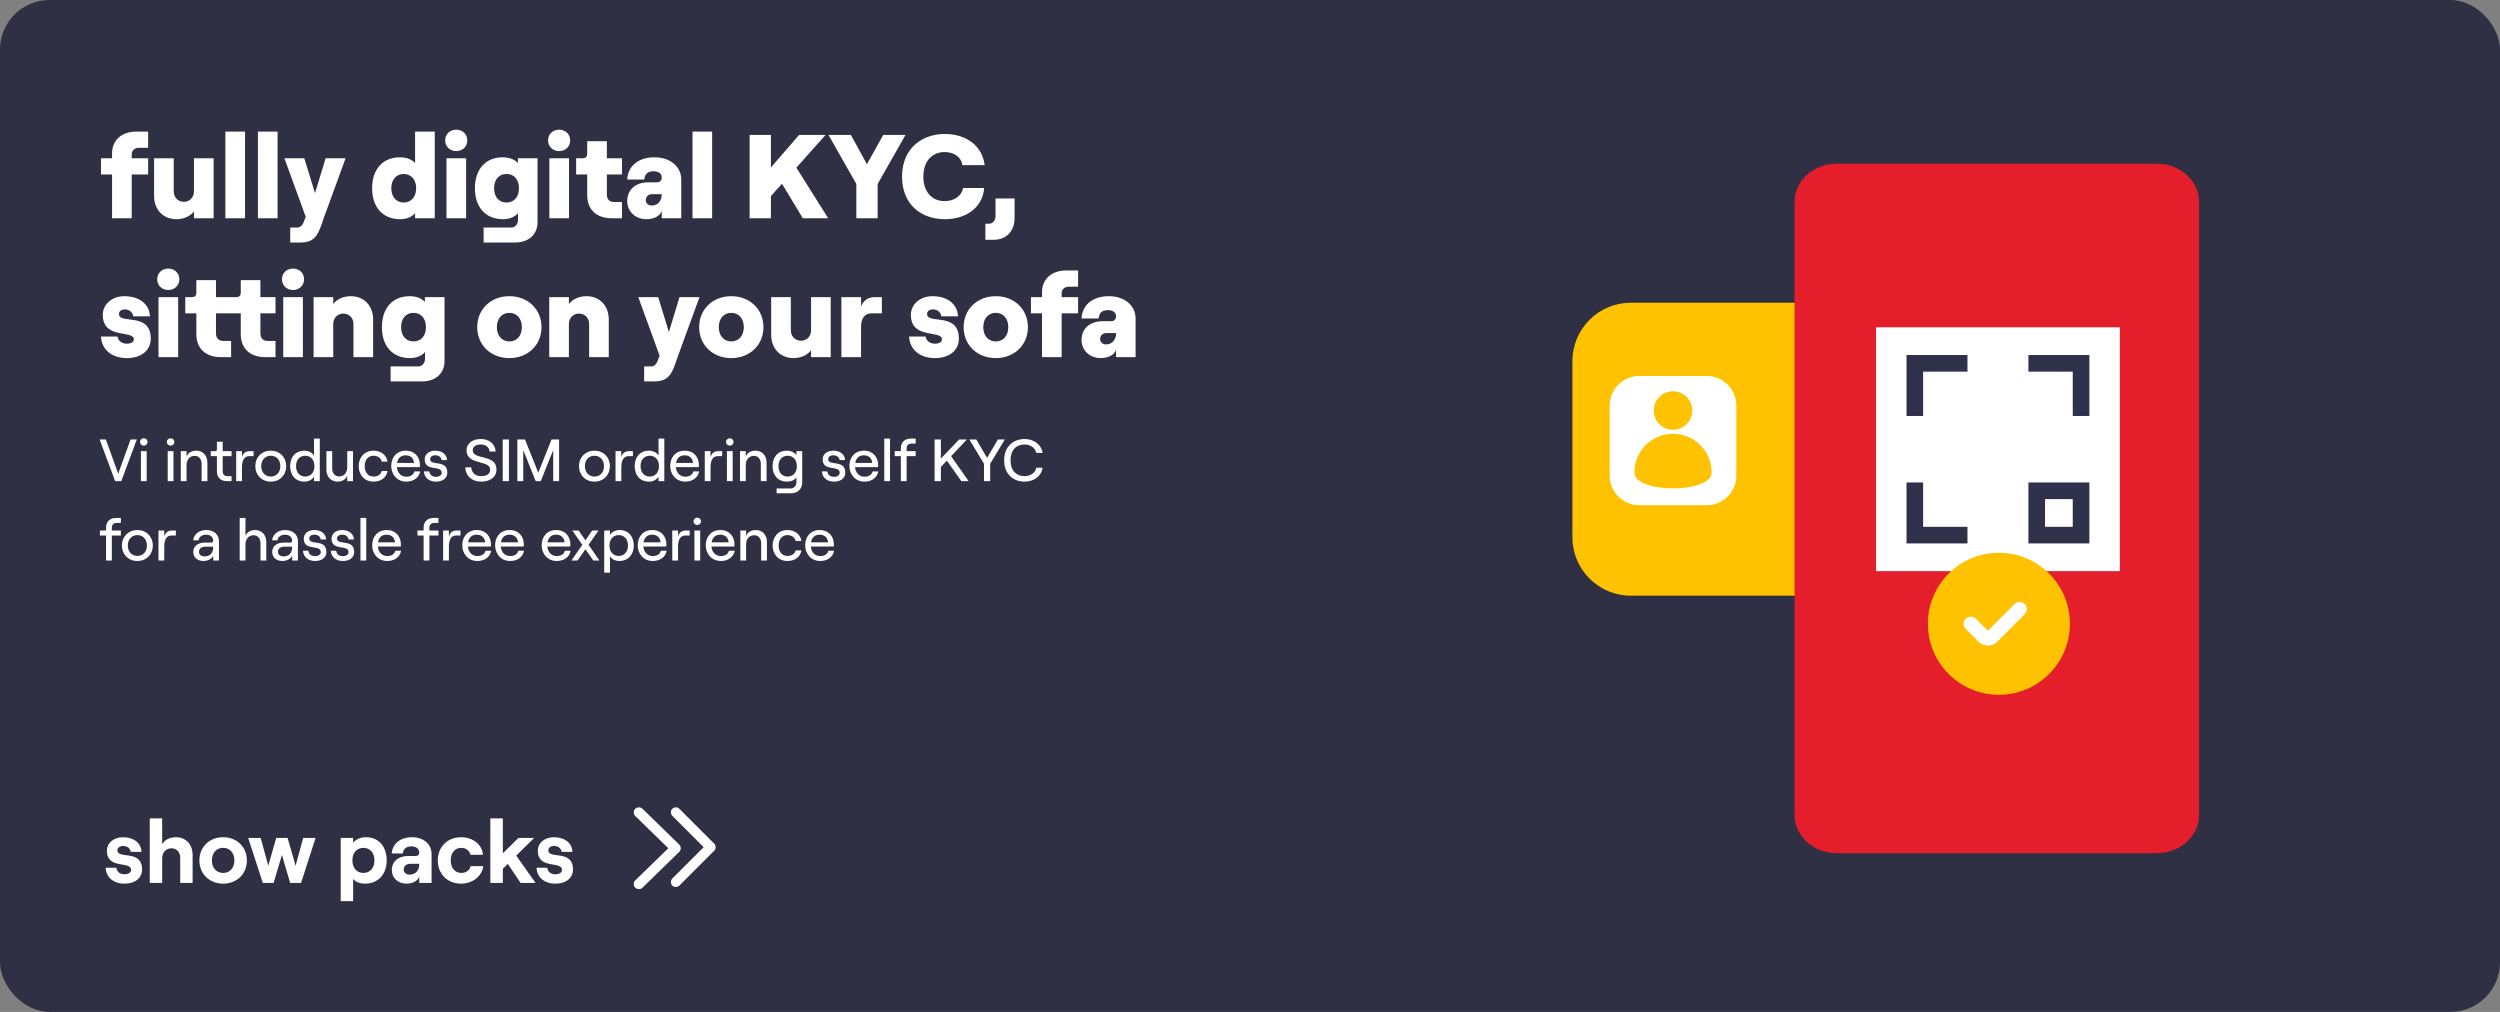
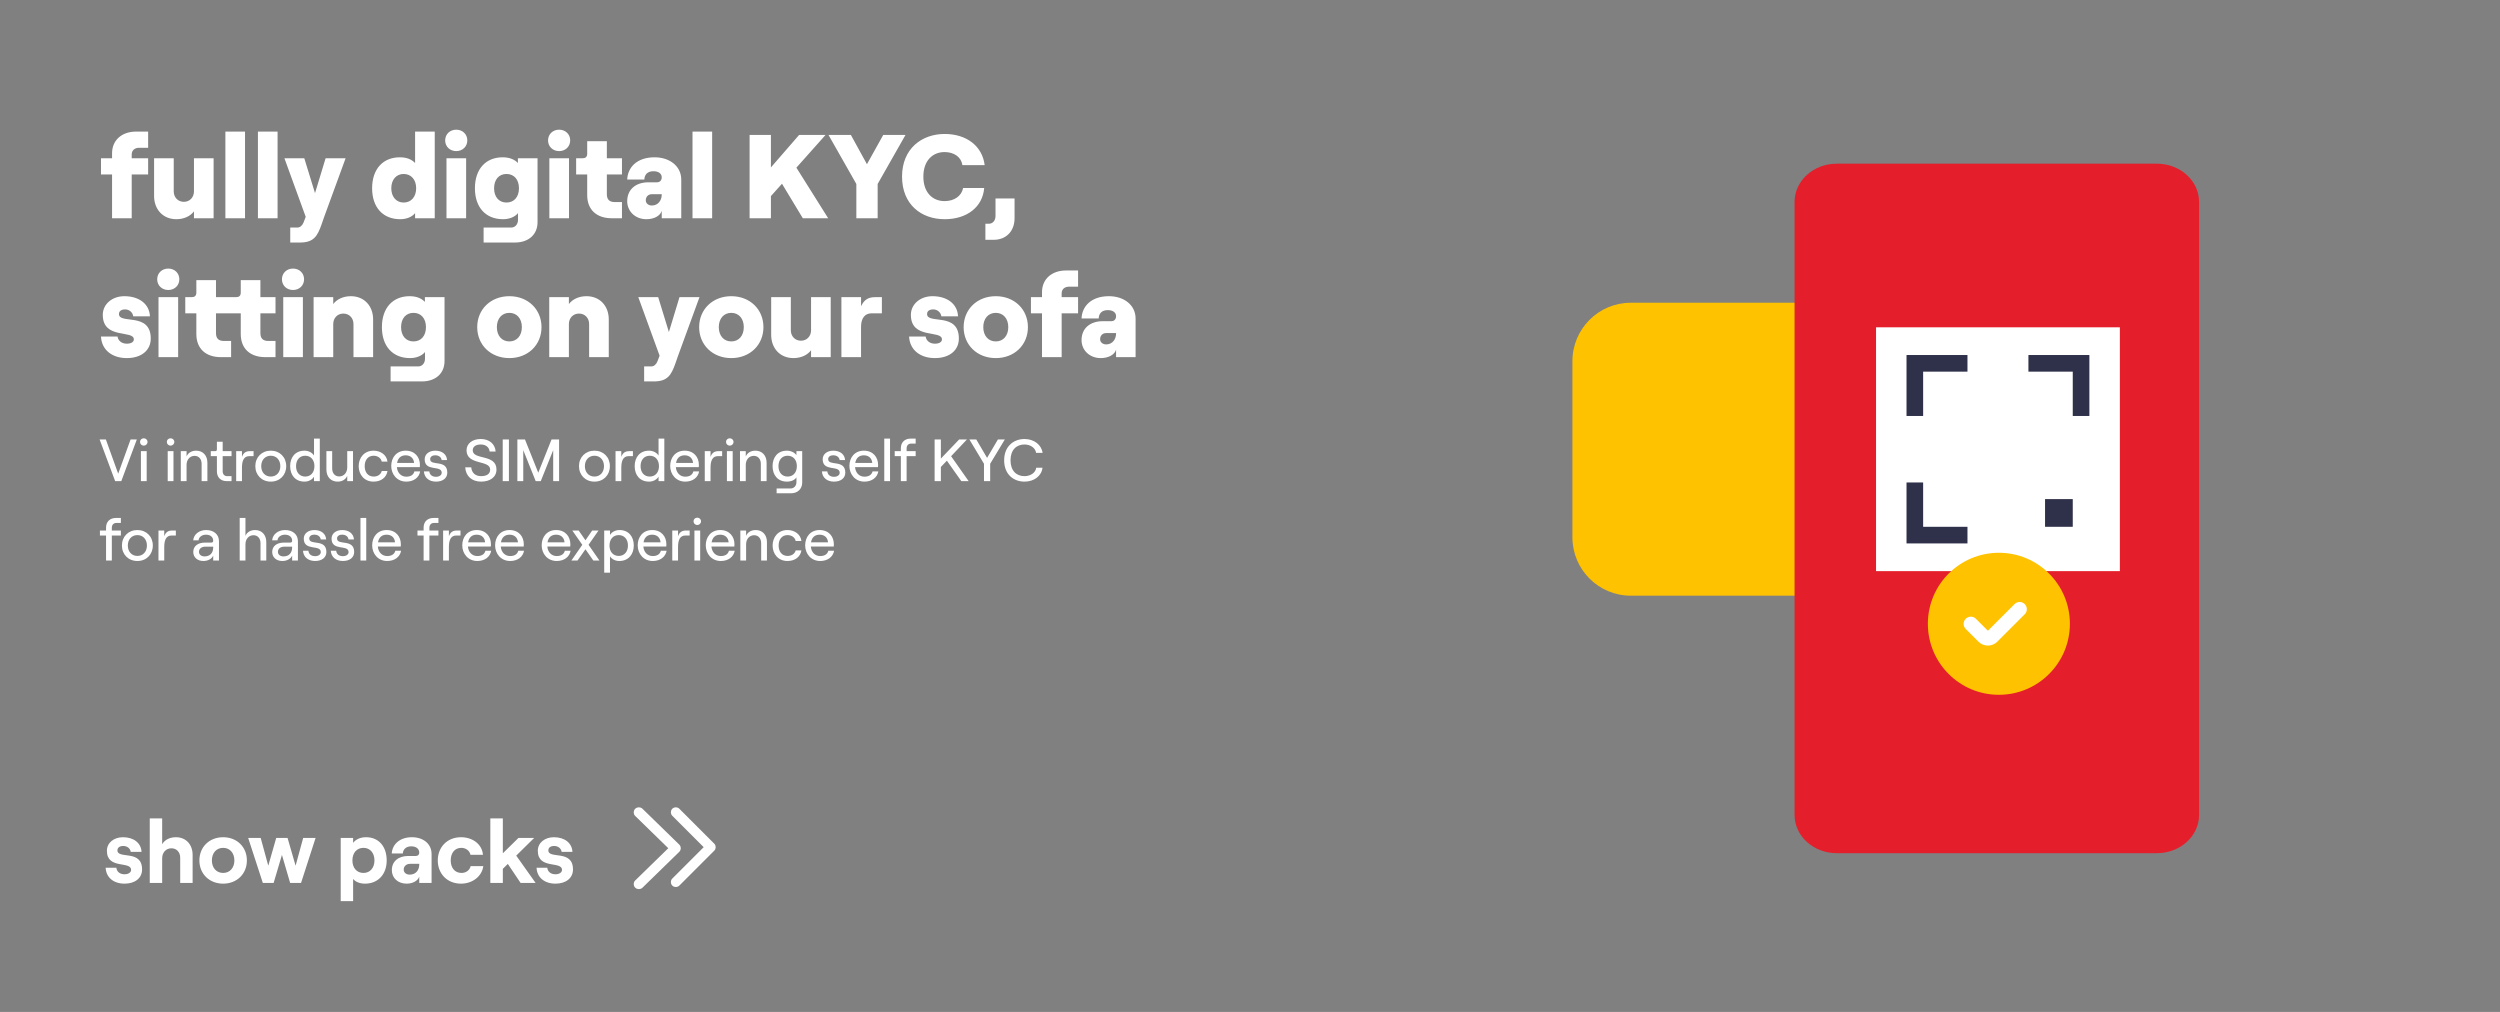
<svg xmlns="http://www.w3.org/2000/svg" width="504" height="204" viewBox="0 0 504 204" fill="none">
  <rect x="0" y="0" width="504" height="204" fill="#808080" stroke="none" />
-   <rect width="504" height="204" rx="10" fill="#2F3043" />
  <path d="M385.218 120.091H328.77C322.27 120.091 317 114.822 317 108.321V72.804C317 66.304 322.269 61.033 328.77 61.033H385.218C391.718 61.033 396.988 66.302 396.988 72.804V108.321C396.988 114.822 391.718 120.091 385.218 120.091Z" fill="#FFC200" />
-   <path d="M344.088 101.848H330.47C327.181 101.848 324.515 99.182 324.515 95.893V81.752C324.515 78.463 327.18 75.797 330.47 75.797H344.088C347.376 75.797 350.043 78.463 350.043 81.752V95.893C350.043 99.182 347.376 101.848 344.088 101.848Z" fill="white" />
-   <path d="M345.065 95.239C345.065 99.539 329.493 99.539 329.493 95.239C329.493 90.939 332.979 87.453 337.279 87.453C341.579 87.453 345.065 90.939 345.065 95.239Z" fill="#FFC200" />
  <path d="M337.278 86.643C339.423 86.643 341.162 84.904 341.162 82.759C341.162 80.614 339.423 78.875 337.278 78.875C335.133 78.875 333.395 80.614 333.395 82.759C333.395 84.904 335.133 86.643 337.278 86.643Z" fill="#FFC200" />
  <path fill-rule="evenodd" clip-rule="evenodd" d="M434.837 172H370.28C365.587 172 361.782 168.546 361.782 164.286V40.714C361.782 36.454 365.587 33 370.28 33H434.837C439.531 33 443.335 36.454 443.335 40.714V164.286C443.335 168.546 439.531 172 434.837 172Z" fill="#E41F2B" />
  <path d="M427.363 65.986H378.21V115.139H427.363V65.986Z" fill="white" />
  <path d="M384.354 71.572V74.924V83.861H387.705V74.924H396.642V71.572H387.705H384.354Z" fill="#2F3049" />
  <path d="M387.705 97.266H384.354V106.203V109.554H387.705H396.642V106.203H387.705V97.266Z" fill="#2F3049" />
  <path d="M417.868 71.572H408.931V74.924H417.868V83.861H421.219V74.924V71.572H417.868Z" fill="#2F3049" />
-   <path fill-rule="evenodd" clip-rule="evenodd" d="M408.931 97.266V109.554H421.219V97.266H408.931ZM417.867 106.202H412.282V100.617H417.867V106.202Z" fill="#2F3049" />
+   <path fill-rule="evenodd" clip-rule="evenodd" d="M408.931 97.266V109.554V97.266H408.931ZM417.867 106.202H412.282V100.617H417.867V106.202Z" fill="#2F3049" />
  <path fill-rule="evenodd" clip-rule="evenodd" d="M417.287 125.755C417.287 133.661 410.878 140.07 402.972 140.07C395.065 140.07 388.656 133.66 388.656 125.755C388.656 117.849 395.065 111.439 402.972 111.439C410.878 111.439 417.287 117.848 417.287 125.755Z" fill="#FFC200" />
  <path fill-rule="evenodd" clip-rule="evenodd" d="M400.757 130.152C400.04 130.152 399.365 129.873 398.858 129.366L396.289 126.797C395.723 126.23 395.723 125.311 396.289 124.744C396.856 124.177 397.775 124.177 398.342 124.744L400.757 127.159L406.134 121.783C406.701 121.216 407.619 121.216 408.186 121.783C408.753 122.349 408.753 123.268 408.186 123.835L402.655 129.367C402.148 129.873 401.473 130.152 400.757 130.152Z" fill="white" />
  <path d="M25.115 178.144C27.239 178.144 28.643 177.01 28.643 175.282C28.643 171.178 23.675 173.284 23.675 171.43C23.675 170.854 24.161 170.548 24.863 170.548C25.547 170.548 26.249 170.962 26.357 171.736H28.535C28.445 169.954 26.969 168.784 24.791 168.784C22.937 168.784 21.551 169.918 21.551 171.52C21.551 175.336 26.429 173.518 26.429 175.372C26.429 175.876 25.889 176.254 25.115 176.254C24.179 176.254 23.549 175.75 23.459 174.94H21.299C21.389 176.902 22.901 178.144 25.115 178.144ZM30.191 178H32.693V173.032C32.693 171.862 33.467 171.016 34.565 171.016C35.609 171.016 36.329 171.808 36.329 172.906V178H38.831V172.348C38.831 170.26 37.499 168.784 35.465 168.784C34.205 168.784 33.215 169.306 32.693 170.188V164.986H30.191V178ZM44.984 178.144C47.774 178.144 49.772 176.164 49.772 173.464C49.772 170.764 47.774 168.784 44.984 168.784C42.194 168.784 40.196 170.764 40.196 173.464C40.196 176.164 42.194 178.144 44.984 178.144ZM44.984 175.984C43.634 175.984 42.716 174.958 42.716 173.464C42.716 171.952 43.634 170.926 44.984 170.926C46.334 170.926 47.252 171.952 47.252 173.464C47.252 174.958 46.334 175.984 44.984 175.984ZM52.986 178H55.164L56.838 172.348L58.494 178H60.69L63.624 168.928H61.122L59.592 174.526L57.972 168.928H55.686L54.084 174.526L52.554 168.928H50.034L52.986 178ZM68.687 181.672H71.189V177.19C71.675 177.802 72.557 178.144 73.583 178.144C76.193 178.144 77.957 176.29 77.957 173.464C77.957 170.638 76.337 168.784 73.799 168.784C72.629 168.784 71.729 169.216 71.189 169.918V168.928H68.687V181.672ZM73.277 175.984C71.927 175.984 71.045 174.976 71.045 173.464C71.045 171.934 71.927 170.926 73.277 170.926C74.591 170.926 75.491 171.934 75.491 173.464C75.491 174.976 74.591 175.984 73.277 175.984ZM83.045 168.784C80.561 168.784 79.085 170.242 78.977 172.06H81.209C81.245 171.304 81.803 170.62 82.901 170.62C83.927 170.62 84.521 171.142 84.521 171.898C84.521 172.276 84.287 172.564 83.837 172.564H82.307C80.327 172.564 78.995 173.644 78.995 175.426C78.995 176.974 80.201 178.144 81.965 178.144C83.207 178.144 84.215 177.586 84.521 176.74V178H87.005V172.168C87.005 170.116 85.331 168.784 83.045 168.784ZM82.595 176.326C81.893 176.326 81.389 175.912 81.389 175.318C81.389 174.616 81.929 174.148 82.685 174.148H84.521V174.274C84.521 175.426 83.819 176.326 82.595 176.326ZM92.935 178.144C95.293 178.144 97.165 176.632 97.435 174.616H94.879C94.699 175.426 93.961 175.984 93.043 175.984C91.675 175.984 90.865 174.94 90.865 173.464C90.865 171.988 91.657 170.926 93.007 170.926C93.925 170.926 94.699 171.52 94.843 172.33H97.363C97.201 170.224 95.311 168.784 92.935 168.784C90.127 168.784 88.255 170.818 88.255 173.464C88.255 176.11 90.127 178.144 92.935 178.144ZM104.953 178H107.977L104.071 172.492L107.689 168.928H104.521L101.371 172.024V164.986H98.851V178H101.371V175.156L102.379 174.166L104.953 178ZM111.986 178.144C114.11 178.144 115.514 177.01 115.514 175.282C115.514 171.178 110.546 173.284 110.546 171.43C110.546 170.854 111.032 170.548 111.734 170.548C112.418 170.548 113.12 170.962 113.228 171.736H115.406C115.316 169.954 113.84 168.784 111.662 168.784C109.808 168.784 108.422 169.918 108.422 171.52C108.422 175.336 113.3 173.518 113.3 175.372C113.3 175.876 112.76 176.254 111.986 176.254C111.05 176.254 110.42 175.75 110.33 174.94H108.17C108.26 176.902 109.772 178.144 111.986 178.144Z" fill="white" />
  <path fill-rule="evenodd" clip-rule="evenodd" d="M135.493 177.825C135.493 177.632 135.566 177.439 135.714 177.293L142.216 170.789L135.714 164.286C135.419 163.992 135.419 163.515 135.714 163.221C136.008 162.926 136.485 162.926 136.779 163.221L143.815 170.257C144.11 170.551 144.11 171.028 143.815 171.322L136.779 178.358C136.485 178.653 136.008 178.653 135.714 178.358C135.566 178.211 135.493 178.018 135.493 177.825" fill="white" />
  <path d="M135.493 177.825C135.493 177.632 135.566 177.439 135.714 177.293L142.216 170.789L135.714 164.286C135.419 163.992 135.419 163.515 135.714 163.221C136.008 162.926 136.485 162.926 136.779 163.221L143.815 170.257C144.11 170.551 144.11 171.028 143.815 171.322L136.779 178.358C136.485 178.653 136.008 178.653 135.714 178.358C135.566 178.211 135.493 178.018 135.493 177.825" stroke="white" stroke-width="0.5" />
  <path fill-rule="evenodd" clip-rule="evenodd" d="M128 178.226C128 178.028 128.077 177.83 128.233 177.679L135.083 171L128.233 164.321C127.923 164.019 127.923 163.529 128.233 163.227C128.543 162.924 129.045 162.924 129.355 163.227L136.767 170.453C137.078 170.755 137.078 171.245 136.767 171.547L129.355 178.773C129.045 179.076 128.543 179.076 128.233 178.773C128.077 178.622 128 178.424 128 178.226" fill="white" />
  <path d="M128 178.226C128 178.028 128.077 177.83 128.233 177.679L135.083 171L128.233 164.321C127.923 164.019 127.923 163.529 128.233 163.227C128.543 162.924 129.045 162.924 129.355 163.227L136.767 170.453C137.078 170.755 137.078 171.245 136.767 171.547L129.355 178.773C129.045 179.076 128.543 179.076 128.233 178.773C128.077 178.622 128 178.424 128 178.226" stroke="white" stroke-width="0.5" />
  <mask id="mask0_2810_50304" style="mask-type:alpha" maskUnits="userSpaceOnUse" x="134" y="162" width="11" height="18">
    <path fill-rule="evenodd" clip-rule="evenodd" d="M135.036 178.618C135.036 178.415 135.113 178.211 135.269 178.057L142.119 171.206L135.269 164.355C134.959 164.045 134.959 163.543 135.269 163.233C135.579 162.922 136.081 162.922 136.391 163.233L143.803 170.645C144.114 170.955 144.114 171.457 143.803 171.767L136.391 179.179C136.081 179.489 135.579 179.489 135.269 179.179C135.113 179.024 135.036 178.821 135.036 178.618" fill="white" />
-     <path d="M135.036 178.618C135.036 178.415 135.113 178.211 135.269 178.057L142.119 171.206L135.269 164.355C134.959 164.045 134.959 163.543 135.269 163.233C135.579 162.922 136.081 162.922 136.391 163.233L143.803 170.645C144.114 170.955 144.114 171.457 143.803 171.767L136.391 179.179C136.081 179.489 135.579 179.489 135.269 179.179C135.113 179.024 135.036 178.821 135.036 178.618" stroke="white" stroke-width="0.5" />
  </mask>
  <g mask="url(#mask0_2810_50304)">
</g>
  <path d="M23.216 97H24.452L27.584 88.6H26.324L23.828 95.5L21.344 88.6H20.084L23.216 97ZM28.984 89.836C29.416 89.836 29.74 89.512 29.74 89.092C29.74 88.684 29.416 88.36 28.984 88.36C28.552 88.36 28.228 88.684 28.228 89.092C28.228 89.512 28.552 89.836 28.984 89.836ZM28.408 97H29.572V90.952H28.408V97ZM34.386 89.836C34.818 89.836 35.142 89.512 35.142 89.092C35.142 88.684 34.818 88.36 34.386 88.36C33.954 88.36 33.63 88.684 33.63 89.092C33.63 89.512 33.954 89.836 34.386 89.836ZM33.81 97H34.974V90.952H33.81V97ZM36.447 97H37.611V93.724C37.611 92.668 38.283 91.9 39.231 91.9C40.083 91.9 40.647 92.548 40.647 93.508V97H41.811V93.28C41.811 91.84 40.923 90.856 39.555 90.856C38.655 90.856 37.935 91.264 37.611 92.02V90.952H36.447V97ZM43.728 89.056V90.604C43.728 90.844 43.596 90.952 43.368 90.952H42.492V91.96H43.728V95.02C43.728 96.256 44.508 97 45.732 97H46.68V95.992H45.828C45.24 95.992 44.892 95.632 44.892 94.984V91.96H46.68V90.952H44.892V89.056H43.728ZM51.119 91.96V90.952H50.387C49.535 90.952 49.055 91.312 48.779 92.116V90.952H47.615V97H48.779V94.264C48.779 92.944 49.139 91.96 50.243 91.96H51.119ZM54.594 97.096C56.406 97.096 57.702 95.788 57.702 93.976C57.702 92.164 56.406 90.856 54.594 90.856C52.782 90.856 51.474 92.164 51.474 93.976C51.474 95.788 52.782 97.096 54.594 97.096ZM54.594 96.076C53.442 96.076 52.662 95.212 52.662 93.976C52.662 92.74 53.442 91.876 54.594 91.876C55.734 91.876 56.514 92.74 56.514 93.976C56.514 95.212 55.734 96.076 54.594 96.076ZM61.398 97.096C62.202 97.096 62.946 96.7 63.306 96.1V97H64.47V88.42H63.306V91.84C62.946 91.252 62.214 90.856 61.386 90.856C59.538 90.856 58.494 92.176 58.494 93.976C58.494 95.776 59.538 97.096 61.398 97.096ZM61.53 96.076C60.414 96.076 59.682 95.236 59.682 93.976C59.682 92.716 60.414 91.876 61.53 91.876C62.658 91.876 63.39 92.716 63.39 93.976C63.39 95.236 62.658 96.076 61.53 96.076ZM71.167 90.952H70.003V94.228C70.003 95.284 69.331 96.052 68.383 96.052C67.531 96.052 66.967 95.404 66.967 94.444V90.952H65.803V94.672C65.803 96.112 66.691 97.096 68.059 97.096C68.959 97.096 69.679 96.688 70.003 95.932V97H71.167V90.952ZM75.31 97.096C76.846 97.096 77.926 96.232 78.118 94.96H76.966C76.774 95.644 76.162 96.076 75.334 96.076C74.134 96.076 73.522 95.14 73.522 93.976C73.522 92.812 74.122 91.876 75.334 91.876C76.15 91.876 76.846 92.38 76.954 93.064H78.118C77.95 91.696 76.726 90.856 75.31 90.856C73.402 90.856 72.31 92.308 72.31 93.976C72.31 95.644 73.402 97.096 75.31 97.096ZM83.541 95.032C83.373 95.716 82.797 96.1 81.909 96.1C80.853 96.1 80.109 95.32 80.013 94.18H84.633C84.645 94.072 84.657 93.88 84.657 93.724C84.657 92.188 83.661 90.856 81.789 90.856C79.929 90.856 78.873 92.248 78.873 93.94C78.873 95.62 80.037 97.096 81.909 97.096C83.397 97.096 84.489 96.28 84.705 95.032H83.541ZM81.789 91.792C82.785 91.792 83.409 92.404 83.481 93.328H80.049C80.229 92.32 80.841 91.792 81.789 91.792ZM87.907 97.096C89.275 97.096 90.175 96.388 90.175 95.284C90.175 92.524 86.719 94.06 86.719 92.56C86.719 92.092 87.139 91.78 87.763 91.78C88.279 91.78 88.951 92.056 89.035 92.752H90.127C90.067 91.612 89.131 90.856 87.763 90.856C86.503 90.856 85.615 91.552 85.615 92.596C85.615 95.176 89.047 93.7 89.047 95.308C89.047 95.752 88.603 96.124 87.907 96.124C87.127 96.124 86.623 95.728 86.551 95.032H85.459C85.543 96.304 86.491 97.096 87.907 97.096ZM96.994 97.096C98.794 97.096 100.09 96.196 100.09 94.66C100.09 91.456 95.302 92.812 95.302 90.772C95.302 90.064 95.914 89.608 96.922 89.608C97.954 89.608 98.626 90.172 98.71 91.036H99.922C99.814 89.5 98.638 88.504 96.922 88.504C95.23 88.504 94.054 89.428 94.054 90.772C94.054 93.868 98.818 92.656 98.818 94.672C98.818 95.584 98.05 95.992 96.994 95.992C95.806 95.992 95.098 95.296 95.002 94.216H93.79C93.886 95.956 95.098 97.096 96.994 97.096ZM101.348 97H102.596V88.6H101.348V97ZM104.301 97H105.489V90.748L107.997 97H109.017L111.525 90.748V97H112.713V88.6H111.189L108.513 95.296L105.837 88.6H104.301V97ZM119.844 97.096C121.656 97.096 122.952 95.788 122.952 93.976C122.952 92.164 121.656 90.856 119.844 90.856C118.032 90.856 116.724 92.164 116.724 93.976C116.724 95.788 118.032 97.096 119.844 97.096ZM119.844 96.076C118.692 96.076 117.912 95.212 117.912 93.976C117.912 92.74 118.692 91.876 119.844 91.876C120.984 91.876 121.764 92.74 121.764 93.976C121.764 95.212 120.984 96.076 119.844 96.076ZM127.596 91.96V90.952H126.864C126.012 90.952 125.532 91.312 125.256 92.116V90.952H124.092V97H125.256V94.264C125.256 92.944 125.616 91.96 126.72 91.96H127.596ZM130.855 97.096C131.659 97.096 132.403 96.7 132.763 96.1V97H133.927V88.42H132.763V91.84C132.403 91.252 131.671 90.856 130.843 90.856C128.995 90.856 127.951 92.176 127.951 93.976C127.951 95.776 128.995 97.096 130.855 97.096ZM130.987 96.076C129.871 96.076 129.139 95.236 129.139 93.976C129.139 92.716 129.871 91.876 130.987 91.876C132.115 91.876 132.847 92.716 132.847 93.976C132.847 95.236 132.115 96.076 130.987 96.076ZM139.779 95.032C139.611 95.716 139.035 96.1 138.147 96.1C137.091 96.1 136.347 95.32 136.251 94.18H140.871C140.883 94.072 140.895 93.88 140.895 93.724C140.895 92.188 139.899 90.856 138.027 90.856C136.167 90.856 135.111 92.248 135.111 93.94C135.111 95.62 136.275 97.096 138.147 97.096C139.635 97.096 140.727 96.28 140.943 95.032H139.779ZM138.027 91.792C139.023 91.792 139.647 92.404 139.719 93.328H136.287C136.467 92.32 137.079 91.792 138.027 91.792ZM145.584 91.96V90.952H144.852C144 90.952 143.52 91.312 143.244 92.116V90.952H142.08V97H143.244V94.264C143.244 92.944 143.604 91.96 144.708 91.96H145.584ZM147.121 89.836C147.553 89.836 147.877 89.512 147.877 89.092C147.877 88.684 147.553 88.36 147.121 88.36C146.689 88.36 146.365 88.684 146.365 89.092C146.365 89.512 146.689 89.836 147.121 89.836ZM146.545 97H147.709V90.952H146.545V97ZM149.182 97H150.346V93.724C150.346 92.668 151.018 91.9 151.965 91.9C152.818 91.9 153.382 92.548 153.382 93.508V97H154.546V93.28C154.546 91.84 153.658 90.856 152.29 90.856C151.39 90.856 150.67 91.264 150.346 92.02V90.952H149.182V97ZM160.561 90.952V91.756C160.189 91.228 159.445 90.856 158.641 90.856C156.793 90.856 155.749 92.176 155.749 93.976C155.749 95.776 156.793 97.096 158.653 97.096C159.505 97.096 160.273 96.748 160.561 96.232V97.216C160.561 97.948 160.057 98.476 159.361 98.476H156.565V99.448H159.481C160.801 99.448 161.725 98.56 161.725 97.288V90.952H160.561ZM158.785 96.076C157.669 96.076 156.937 95.248 156.937 93.976C156.937 92.704 157.669 91.876 158.785 91.876C159.913 91.876 160.645 92.704 160.645 93.976C160.645 95.248 159.913 96.076 158.785 96.076ZM168.145 97.096C169.513 97.096 170.413 96.388 170.413 95.284C170.413 92.524 166.957 94.06 166.957 92.56C166.957 92.092 167.377 91.78 168.001 91.78C168.517 91.78 169.189 92.056 169.273 92.752H170.365C170.305 91.612 169.369 90.856 168.001 90.856C166.741 90.856 165.853 91.552 165.853 92.596C165.853 95.176 169.285 93.7 169.285 95.308C169.285 95.752 168.841 96.124 168.145 96.124C167.365 96.124 166.861 95.728 166.789 95.032H165.697C165.781 96.304 166.729 97.096 168.145 97.096ZM175.908 95.032C175.74 95.716 175.164 96.1 174.276 96.1C173.22 96.1 172.476 95.32 172.38 94.18H177C177.012 94.072 177.024 93.88 177.024 93.724C177.024 92.188 176.028 90.856 174.156 90.856C172.296 90.856 171.24 92.248 171.24 93.94C171.24 95.62 172.404 97.096 174.276 97.096C175.764 97.096 176.856 96.28 177.072 95.032H175.908ZM174.156 91.792C175.152 91.792 175.776 92.404 175.848 93.328H172.416C172.596 92.32 173.208 91.792 174.156 91.792ZM178.269 97H179.433V88.42H178.269V97ZM181.61 97H182.774V91.96H184.598V90.952H182.774V90.4C182.774 89.8 183.134 89.428 183.686 89.428H184.598V88.42H183.602C182.39 88.42 181.61 89.176 181.61 90.364V90.952H180.374V91.96H181.61V97ZM193.806 97H195.282L191.742 91.972L194.934 88.6H193.362L189.678 92.452V88.6H188.418V97H189.678V94.144L190.89 92.872L193.806 97ZM198.371 97H199.619V93.496L202.571 88.6H201.179L198.995 92.308L196.823 88.6H195.431L198.371 93.496V97ZM206.541 97.096C208.485 97.096 209.985 95.944 210.165 94.3H208.905C208.773 95.284 207.777 95.992 206.529 95.992C204.897 95.992 203.721 94.876 203.721 92.8C203.721 90.724 204.897 89.608 206.529 89.608C207.753 89.608 208.737 90.316 208.881 91.3H210.189C209.961 89.656 208.449 88.504 206.541 88.504C204.405 88.504 202.437 89.92 202.437 92.8C202.437 95.68 204.381 97.096 206.541 97.096ZM21.38 113H22.544V107.96H24.368V106.952H22.544V106.4C22.544 105.8 22.904 105.428 23.456 105.428H24.368V104.42H23.372C22.16 104.42 21.38 105.176 21.38 106.364V106.952H20.144V107.96H21.38V113ZM27.7 113.096C29.512 113.096 30.808 111.788 30.808 109.976C30.808 108.164 29.512 106.856 27.7 106.856C25.888 106.856 24.58 108.164 24.58 109.976C24.58 111.788 25.888 113.096 27.7 113.096ZM27.7 112.076C26.548 112.076 25.768 111.212 25.768 109.976C25.768 108.74 26.548 107.876 27.7 107.876C28.84 107.876 29.62 108.74 29.62 109.976C29.62 111.212 28.84 112.076 27.7 112.076ZM35.451 107.96V106.952H34.719C33.867 106.952 33.387 107.312 33.111 108.116V106.952H31.947V113H33.111V110.264C33.111 108.944 33.471 107.96 34.575 107.96H35.451ZM41.554 106.856C40.126 106.856 39.046 107.744 38.95 108.932H40.03C40.066 108.32 40.678 107.792 41.518 107.792C42.454 107.792 42.982 108.296 42.982 109.028C42.982 109.244 42.85 109.388 42.574 109.388H41.314C39.886 109.388 38.962 110.108 38.962 111.272C38.962 112.352 39.778 113.096 41.014 113.096C41.926 113.096 42.694 112.664 42.982 112.016V113H44.146V109.1C44.146 107.756 43.114 106.856 41.554 106.856ZM41.242 112.172C40.57 112.172 40.114 111.8 40.114 111.248C40.114 110.612 40.63 110.204 41.422 110.204H42.982V110.348C42.982 111.464 42.346 112.172 41.242 112.172ZM48.32 113H49.484V109.724C49.484 108.668 50.156 107.9 51.104 107.9C51.956 107.9 52.52 108.548 52.52 109.508V113H53.684V109.28C53.684 107.84 52.796 106.856 51.428 106.856C50.528 106.856 49.808 107.264 49.484 108.02V104.42H48.32V113ZM57.468 106.856C56.04 106.856 54.96 107.744 54.864 108.932H55.944C55.98 108.32 56.592 107.792 57.432 107.792C58.368 107.792 58.896 108.296 58.896 109.028C58.896 109.244 58.764 109.388 58.488 109.388H57.228C55.8 109.388 54.876 110.108 54.876 111.272C54.876 112.352 55.692 113.096 56.928 113.096C57.84 113.096 58.608 112.664 58.896 112.016V113H60.06V109.1C60.06 107.756 59.028 106.856 57.468 106.856ZM57.156 112.172C56.484 112.172 56.028 111.8 56.028 111.248C56.028 110.612 56.544 110.204 57.336 110.204H58.896V110.348C58.896 111.464 58.26 112.172 57.156 112.172ZM63.532 113.096C64.9 113.096 65.8 112.388 65.8 111.284C65.8 108.524 62.344 110.06 62.344 108.56C62.344 108.092 62.764 107.78 63.388 107.78C63.904 107.78 64.576 108.056 64.66 108.752H65.752C65.692 107.612 64.756 106.856 63.388 106.856C62.128 106.856 61.24 107.552 61.24 108.596C61.24 111.176 64.672 109.7 64.672 111.308C64.672 111.752 64.228 112.124 63.532 112.124C62.752 112.124 62.248 111.728 62.176 111.032H61.084C61.168 112.304 62.116 113.096 63.532 113.096ZM69.134 113.096C70.502 113.096 71.402 112.388 71.402 111.284C71.402 108.524 67.946 110.06 67.946 108.56C67.946 108.092 68.366 107.78 68.99 107.78C69.506 107.78 70.178 108.056 70.262 108.752H71.354C71.294 107.612 70.358 106.856 68.99 106.856C67.73 106.856 66.842 107.552 66.842 108.596C66.842 111.176 70.274 109.7 70.274 111.308C70.274 111.752 69.83 112.124 69.134 112.124C68.354 112.124 67.85 111.728 67.778 111.032H66.686C66.77 112.304 67.718 113.096 69.134 113.096ZM72.671 113H73.835V104.42H72.671V113ZM79.697 111.032C79.529 111.716 78.953 112.1 78.065 112.1C77.009 112.1 76.265 111.32 76.169 110.18H80.789C80.801 110.072 80.813 109.88 80.813 109.724C80.813 108.188 79.817 106.856 77.945 106.856C76.085 106.856 75.029 108.248 75.029 109.94C75.029 111.62 76.193 113.096 78.065 113.096C79.553 113.096 80.645 112.28 80.861 111.032H79.697ZM77.945 107.792C78.941 107.792 79.565 108.404 79.637 109.328H76.205C76.385 108.32 76.997 107.792 77.945 107.792ZM85.4 113H86.564V107.96H88.388V106.952H86.564V106.4C86.564 105.8 86.924 105.428 87.475 105.428H88.388V104.42H87.391C86.18 104.42 85.4 105.176 85.4 106.364V106.952H84.163V107.96H85.4V113ZM92.838 107.96V106.952H92.106C91.254 106.952 90.774 107.312 90.498 108.116V106.952H89.334V113H90.498V110.264C90.498 108.944 90.858 107.96 91.962 107.96H92.838ZM97.861 111.032C97.693 111.716 97.117 112.1 96.229 112.1C95.173 112.1 94.429 111.32 94.333 110.18H98.953C98.965 110.072 98.977 109.88 98.977 109.724C98.977 108.188 97.981 106.856 96.109 106.856C94.249 106.856 93.193 108.248 93.193 109.94C93.193 111.62 94.357 113.096 96.229 113.096C97.717 113.096 98.809 112.28 99.025 111.032H97.861ZM96.109 107.792C97.105 107.792 97.729 108.404 97.801 109.328H94.369C94.549 108.32 95.161 107.792 96.109 107.792ZM104.482 111.032C104.314 111.716 103.738 112.1 102.85 112.1C101.794 112.1 101.05 111.32 100.954 110.18H105.574C105.586 110.072 105.598 109.88 105.598 109.724C105.598 108.188 104.602 106.856 102.73 106.856C100.87 106.856 99.814 108.248 99.814 109.94C99.814 111.62 100.978 113.096 102.85 113.096C104.338 113.096 105.43 112.28 105.646 111.032H104.482ZM102.73 107.792C103.726 107.792 104.35 108.404 104.422 109.328H100.99C101.17 108.32 101.782 107.792 102.73 107.792ZM113.869 111.032C113.701 111.716 113.125 112.1 112.237 112.1C111.181 112.1 110.437 111.32 110.341 110.18H114.961C114.973 110.072 114.985 109.88 114.985 109.724C114.985 108.188 113.989 106.856 112.117 106.856C110.257 106.856 109.201 108.248 109.201 109.94C109.201 111.62 110.365 113.096 112.237 113.096C113.725 113.096 114.817 112.28 115.033 111.032H113.869ZM112.117 107.792C113.113 107.792 113.737 108.404 113.809 109.328H110.377C110.557 108.32 111.169 107.792 112.117 107.792ZM120.847 113L118.651 109.832L120.667 106.952H119.383L118.027 108.92L116.659 106.952H115.375L117.391 109.832L115.195 113H116.431L118.027 110.732L119.611 113H120.847ZM121.808 115.448H122.972V112.148C123.32 112.724 124.04 113.096 124.844 113.096C126.68 113.096 127.772 111.776 127.772 109.976C127.772 108.176 126.728 106.856 124.904 106.856C124.064 106.856 123.332 107.252 122.972 107.852V106.952H121.808V115.448ZM124.736 112.076C123.608 112.076 122.876 111.236 122.876 109.976C122.876 108.716 123.608 107.876 124.736 107.876C125.852 107.876 126.596 108.716 126.596 109.976C126.596 111.236 125.852 112.076 124.736 112.076ZM133.228 111.032C133.06 111.716 132.484 112.1 131.596 112.1C130.54 112.1 129.796 111.32 129.7 110.18H134.32C134.332 110.072 134.344 109.88 134.344 109.724C134.344 108.188 133.348 106.856 131.476 106.856C129.616 106.856 128.56 108.248 128.56 109.94C128.56 111.62 129.724 113.096 131.596 113.096C133.084 113.096 134.176 112.28 134.392 111.032H133.228ZM131.476 107.792C132.472 107.792 133.096 108.404 133.168 109.328H129.736C129.916 108.32 130.528 107.792 131.476 107.792ZM139.033 107.96V106.952H138.301C137.449 106.952 136.969 107.312 136.693 108.116V106.952H135.529V113H136.693V110.264C136.693 108.944 137.053 107.96 138.157 107.96H139.033ZM140.57 105.836C141.002 105.836 141.326 105.512 141.326 105.092C141.326 104.684 141.002 104.36 140.57 104.36C140.138 104.36 139.814 104.684 139.814 105.092C139.814 105.512 140.138 105.836 140.57 105.836ZM139.994 113H141.158V106.952H139.994V113ZM146.951 111.032C146.783 111.716 146.207 112.1 145.319 112.1C144.263 112.1 143.519 111.32 143.423 110.18H148.043C148.055 110.072 148.067 109.88 148.067 109.724C148.067 108.188 147.071 106.856 145.199 106.856C143.339 106.856 142.283 108.248 142.283 109.94C142.283 111.62 143.447 113.096 145.319 113.096C146.807 113.096 147.899 112.28 148.115 111.032H146.951ZM145.199 107.792C146.195 107.792 146.819 108.404 146.891 109.328H143.459C143.639 108.32 144.251 107.792 145.199 107.792ZM149.252 113H150.416V109.724C150.416 108.668 151.088 107.9 152.036 107.9C152.888 107.9 153.452 108.548 153.452 109.508V113H154.616V109.28C154.616 107.84 153.728 106.856 152.36 106.856C151.46 106.856 150.74 107.264 150.416 108.02V106.952H149.252V113ZM158.759 113.096C160.295 113.096 161.375 112.232 161.567 110.96H160.415C160.223 111.644 159.611 112.076 158.783 112.076C157.583 112.076 156.971 111.14 156.971 109.976C156.971 108.812 157.571 107.876 158.783 107.876C159.599 107.876 160.295 108.38 160.403 109.064H161.567C161.399 107.696 160.175 106.856 158.759 106.856C156.851 106.856 155.759 108.308 155.759 109.976C155.759 111.644 156.851 113.096 158.759 113.096ZM166.99 111.032C166.822 111.716 166.246 112.1 165.358 112.1C164.302 112.1 163.558 111.32 163.462 110.18H168.082C168.094 110.072 168.106 109.88 168.106 109.724C168.106 108.188 167.11 106.856 165.238 106.856C163.378 106.856 162.322 108.248 162.322 109.94C162.322 111.62 163.486 113.096 165.358 113.096C166.846 113.096 167.938 112.28 168.154 111.032H166.99ZM165.238 107.792C166.234 107.792 166.858 108.404 166.93 109.328H163.498C163.678 108.32 164.29 107.792 165.238 107.792Z" fill="white" />
  <path d="M22.592 44H26.552V35.168H29.864V31.904H26.552V31.136C26.552 30.32 27.152 29.792 28.04 29.792H29.864V26.528H27.44C24.536 26.528 22.592 28.28 22.592 30.896V31.904H20.36V35.168H22.592V44ZM43.064 31.904H39.104V38.576C39.104 39.776 38.264 40.688 37.064 40.688C35.864 40.688 35.024 39.776 35.024 38.576V31.904H31.064V39.512C31.064 42.2 32.84 44.192 35.552 44.192C37.136 44.192 38.408 43.544 39.104 42.608V44H43.064V31.904ZM45.437 44H49.397V26.528H45.437V44ZM51.999 44H55.959V26.528H51.999V44ZM69.674 31.904H65.642L63.506 38.936L61.346 31.904H57.338L61.634 43.712L61.202 44.84C60.962 45.464 60.482 45.872 59.978 45.872H58.514V48.896H60.458C63.242 48.896 63.986 47.624 64.826 45.248L65.306 43.856L69.674 31.904ZM80.683 44.192C81.931 44.192 83.035 43.76 83.683 42.968V44H87.643V26.528H83.683V32.864C83.035 32.168 82.027 31.712 80.611 31.712C77.203 31.712 75.019 34.088 75.019 37.952C75.019 41.816 77.203 44.192 80.683 44.192ZM81.379 40.832C79.891 40.832 78.883 39.68 78.883 37.952C78.883 36.224 79.891 35.072 81.379 35.072C82.891 35.072 83.899 36.224 83.899 37.952C83.899 39.68 82.891 40.832 81.379 40.832ZM91.978 30.464C93.25 30.464 94.21 29.552 94.21 28.304C94.21 27.056 93.25 26.144 91.978 26.144C90.706 26.144 89.746 27.056 89.746 28.304C89.746 29.552 90.706 30.464 91.978 30.464ZM90.01 44H93.97V31.904H90.01V44ZM104.407 31.904V32.864C103.759 32.168 102.751 31.712 101.335 31.712C97.927 31.712 95.743 34.088 95.743 37.952C95.743 41.816 97.927 44.192 101.407 44.192C102.655 44.192 103.783 43.76 104.431 42.968V44.312C104.431 45.224 103.855 45.872 103.063 45.872H97.495V48.896H103.783C106.567 48.896 108.367 47.288 108.367 44.792V31.904H104.407ZM102.103 40.832C100.591 40.832 99.607 39.704 99.607 37.952C99.607 36.2 100.591 35.072 102.103 35.072C103.639 35.072 104.623 36.2 104.623 37.952C104.623 39.704 103.639 40.832 102.103 40.832ZM112.72 30.464C113.992 30.464 114.952 29.552 114.952 28.304C114.952 27.056 113.992 26.144 112.72 26.144C111.448 26.144 110.488 27.056 110.488 28.304C110.488 29.552 111.448 30.464 112.72 30.464ZM110.752 44H114.712V31.904H110.752V44ZM118.381 28.472V30.992C118.381 31.664 117.997 31.904 117.469 31.904H116.149V35.168H118.381V39.344C118.381 42.344 120.349 44 123.325 44H125.389V40.736H123.925C122.893 40.736 122.341 40.256 122.341 39.152V35.168H125.389V31.904H122.341V28.472H118.381ZM131.966 31.712C128.39 31.712 126.542 33.752 126.446 36.2H129.902C129.926 35.336 130.406 34.52 131.726 34.52C132.806 34.52 133.406 35.024 133.406 35.744C133.406 36.32 133.07 36.752 132.446 36.752H130.718C128.174 36.752 126.446 38.192 126.446 40.568C126.446 42.584 128.054 44.192 130.31 44.192C131.87 44.192 133.094 43.52 133.406 42.512V44H137.342V36.224C137.342 33.488 134.99 31.712 131.966 31.712ZM133.406 39.248C133.406 40.376 132.686 41.432 131.414 41.432C130.718 41.432 130.19 41 130.19 40.376C130.19 39.656 130.694 39.152 131.39 39.152H133.406V39.248ZM139.609 44H143.569V26.528H139.609V44ZM161.848 44H166.96L160.552 33.8L166.432 27.2H161.104L155.416 33.752V27.2H151.12V44H155.416V39.536L157.648 37.04L161.848 44ZM172.639 44H176.935V37.088L182.551 27.2H178.063L174.775 33.104L171.535 27.2H167.023L172.639 37.088V44ZM190.445 44.192C194.957 44.192 198.101 41.72 198.413 37.904H194.165C193.853 39.512 192.389 40.544 190.421 40.544C188.045 40.544 186.149 38.864 186.149 35.6C186.149 32.336 188.069 30.656 190.421 30.656C192.365 30.656 193.805 31.688 194.021 33.296H198.509C198.053 29.48 194.885 27.008 190.445 27.008C185.813 27.008 181.853 29.984 181.853 35.6C181.853 41.216 185.717 44.192 190.445 44.192ZM198.655 45.104V48.344H200.335C202.855 48.344 204.535 46.592 204.535 44V40.016H200.695V43.544C200.695 44.48 200.119 45.104 199.375 45.104H198.655ZM25.568 72.192C28.496 72.192 30.392 70.632 30.392 68.256C30.392 62.832 23.984 65.448 23.984 63.312C23.984 62.688 24.488 62.376 25.232 62.376C26.048 62.376 26.744 62.952 26.864 63.768H30.224C30.128 61.32 28.088 59.712 25.064 59.712C22.64 59.712 20.72 61.296 20.72 63.48C20.72 68.496 26.984 66.456 26.984 68.424C26.984 68.952 26.408 69.288 25.568 69.288C24.56 69.288 23.816 68.712 23.696 67.848H20.36C20.48 70.488 22.544 72.192 25.568 72.192ZM33.923 58.464C35.195 58.464 36.155 57.552 36.155 56.304C36.155 55.056 35.195 54.144 33.923 54.144C32.651 54.144 31.691 55.056 31.691 56.304C31.691 57.552 32.651 58.464 33.923 58.464ZM31.955 72H35.915V59.904H31.955V72ZM55.544 63.168V59.904H52.496V56.472H48.536V58.992C48.536 59.664 48.152 59.904 47.624 59.904H43.544V56.472H39.584V58.992C39.584 59.664 39.2 59.904 38.672 59.904H37.352V63.168H39.584V67.344C39.584 70.344 41.552 72 44.528 72H46.592V68.736H45.128C44.096 68.736 43.544 68.256 43.544 67.152V63.168H48.536V67.344C48.536 70.344 50.504 72 53.48 72H55.544V68.736H54.08C53.048 68.736 52.496 68.256 52.496 67.152V63.168H55.544ZM59.071 58.464C60.343 58.464 61.303 57.552 61.303 56.304C61.303 55.056 60.343 54.144 59.071 54.144C57.799 54.144 56.839 55.056 56.839 56.304C56.839 57.552 57.799 58.464 59.071 58.464ZM57.103 72H61.063V59.904H57.103V72ZM63.221 72H67.181V65.328C67.181 64.128 68.021 63.216 69.221 63.216C70.421 63.216 71.261 64.128 71.261 65.328V72H75.221V64.392C75.221 61.704 73.445 59.712 70.733 59.712C69.149 59.712 67.877 60.36 67.181 61.296V59.904H63.221V72ZM85.657 59.904V60.864C85.009 60.168 84.001 59.712 82.585 59.712C79.177 59.712 76.993 62.088 76.993 65.952C76.993 69.816 79.177 72.192 82.657 72.192C83.905 72.192 85.033 71.76 85.681 70.968V72.312C85.681 73.224 85.105 73.872 84.313 73.872H78.745V76.896H85.033C87.817 76.896 89.617 75.288 89.617 72.792V59.904H85.657ZM83.353 68.832C81.841 68.832 80.857 67.704 80.857 65.952C80.857 64.2 81.841 63.072 83.353 63.072C84.889 63.072 85.873 64.2 85.873 65.952C85.873 67.704 84.889 68.832 83.353 68.832ZM102.687 72.192C106.455 72.192 109.167 69.528 109.167 65.952C109.167 62.376 106.455 59.712 102.687 59.712C98.919 59.712 96.207 62.376 96.207 65.952C96.207 69.528 98.919 72.192 102.687 72.192ZM102.687 68.832C101.175 68.832 100.167 67.68 100.167 65.952C100.167 64.224 101.175 63.072 102.687 63.072C104.199 63.072 105.207 64.224 105.207 65.952C105.207 67.68 104.199 68.832 102.687 68.832ZM110.728 72H114.688V65.328C114.688 64.128 115.528 63.216 116.728 63.216C117.928 63.216 118.768 64.128 118.768 65.328V72H122.728V64.392C122.728 61.704 120.952 59.712 118.24 59.712C116.656 59.712 115.384 60.36 114.688 61.296V59.904H110.728V72ZM141.017 59.904H136.985L134.849 66.936L132.689 59.904H128.681L132.977 71.712L132.545 72.84C132.305 73.464 131.825 73.872 131.321 73.872H129.857V76.896H131.801C134.585 76.896 135.329 75.624 136.169 73.248L136.649 71.856L141.017 59.904ZM147.429 72.192C151.197 72.192 153.909 69.528 153.909 65.952C153.909 62.376 151.197 59.712 147.429 59.712C143.661 59.712 140.949 62.376 140.949 65.952C140.949 69.528 143.661 72.192 147.429 72.192ZM147.429 68.832C145.917 68.832 144.909 67.68 144.909 65.952C144.909 64.224 145.917 63.072 147.429 63.072C148.941 63.072 149.949 64.224 149.949 65.952C149.949 67.68 148.941 68.832 147.429 68.832ZM167.471 59.904H163.511V66.576C163.511 67.776 162.671 68.688 161.471 68.688C160.271 68.688 159.431 67.776 159.431 66.576V59.904H155.471V67.512C155.471 70.2 157.247 72.192 159.959 72.192C161.543 72.192 162.815 71.544 163.511 70.608V72H167.471V59.904ZM177.787 63.168V59.904H176.515C175.171 59.904 174.283 60.288 173.587 61.728V59.904H169.627V72H173.587V65.88C173.587 64.176 174.355 63.168 175.675 63.168H177.787ZM188.482 72.192C191.41 72.192 193.306 70.632 193.306 68.256C193.306 62.832 186.898 65.448 186.898 63.312C186.898 62.688 187.402 62.376 188.146 62.376C188.962 62.376 189.658 62.952 189.778 63.768H193.138C193.042 61.32 191.002 59.712 187.978 59.712C185.554 59.712 183.634 61.296 183.634 63.48C183.634 68.496 189.898 66.456 189.898 68.424C189.898 68.952 189.322 69.288 188.482 69.288C187.474 69.288 186.73 68.712 186.61 67.848H183.274C183.394 70.488 185.458 72.192 188.482 72.192ZM200.749 72.192C204.517 72.192 207.229 69.528 207.229 65.952C207.229 62.376 204.517 59.712 200.749 59.712C196.981 59.712 194.269 62.376 194.269 65.952C194.269 69.528 196.981 72.192 200.749 72.192ZM200.749 68.832C199.237 68.832 198.229 67.68 198.229 65.952C198.229 64.224 199.237 63.072 200.749 63.072C202.261 63.072 203.269 64.224 203.269 65.952C203.269 67.68 202.261 68.832 200.749 68.832ZM210.069 72H214.029V63.168H217.341V59.904H214.029V59.136C214.029 58.32 214.629 57.792 215.517 57.792H217.341V54.528H214.917C212.013 54.528 210.069 56.28 210.069 58.896V59.904H207.837V63.168H210.069V72ZM223.56 59.712C219.984 59.712 218.136 61.752 218.04 64.2H221.496C221.52 63.336 222 62.52 223.32 62.52C224.4 62.52 225 63.024 225 63.744C225 64.32 224.664 64.752 224.04 64.752H222.312C219.768 64.752 218.04 66.192 218.04 68.568C218.04 70.584 219.648 72.192 221.904 72.192C223.464 72.192 224.688 71.52 225 70.512V72H228.936V64.224C228.936 61.488 226.584 59.712 223.56 59.712ZM225 67.248C225 68.376 224.28 69.432 223.008 69.432C222.312 69.432 221.784 69 221.784 68.376C221.784 67.656 222.288 67.152 222.984 67.152H225V67.248Z" fill="white" />
</svg>